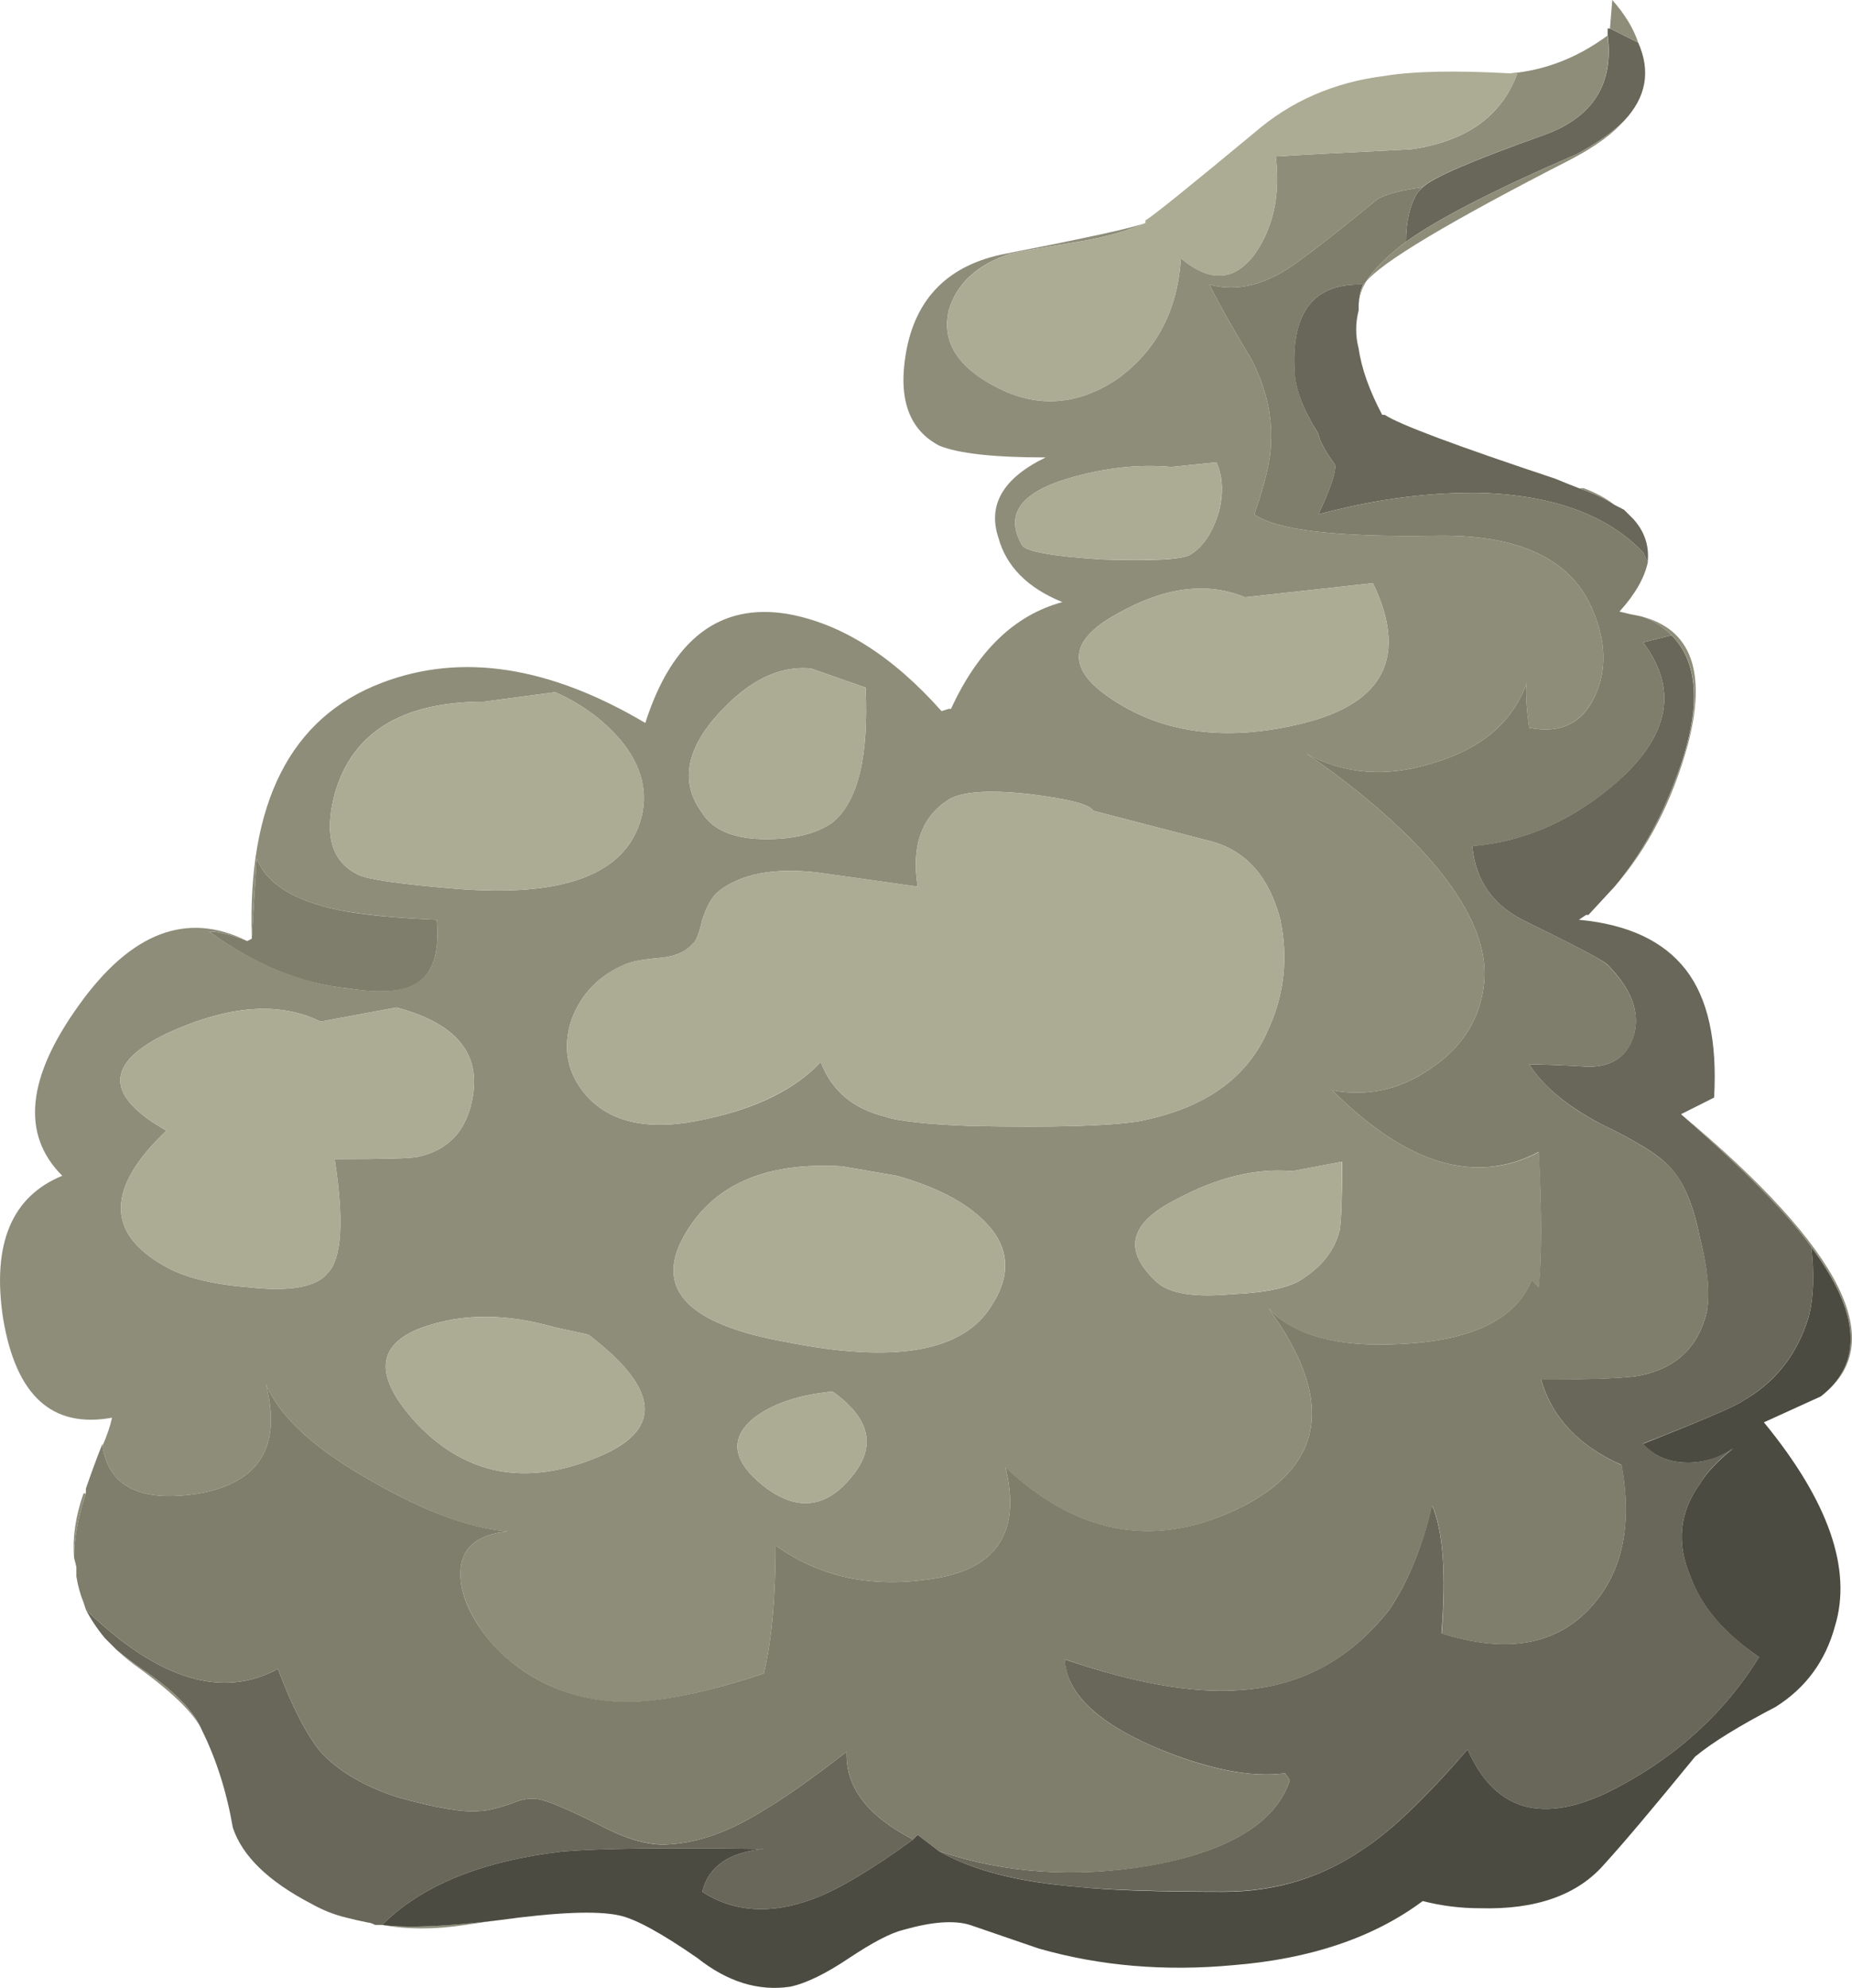
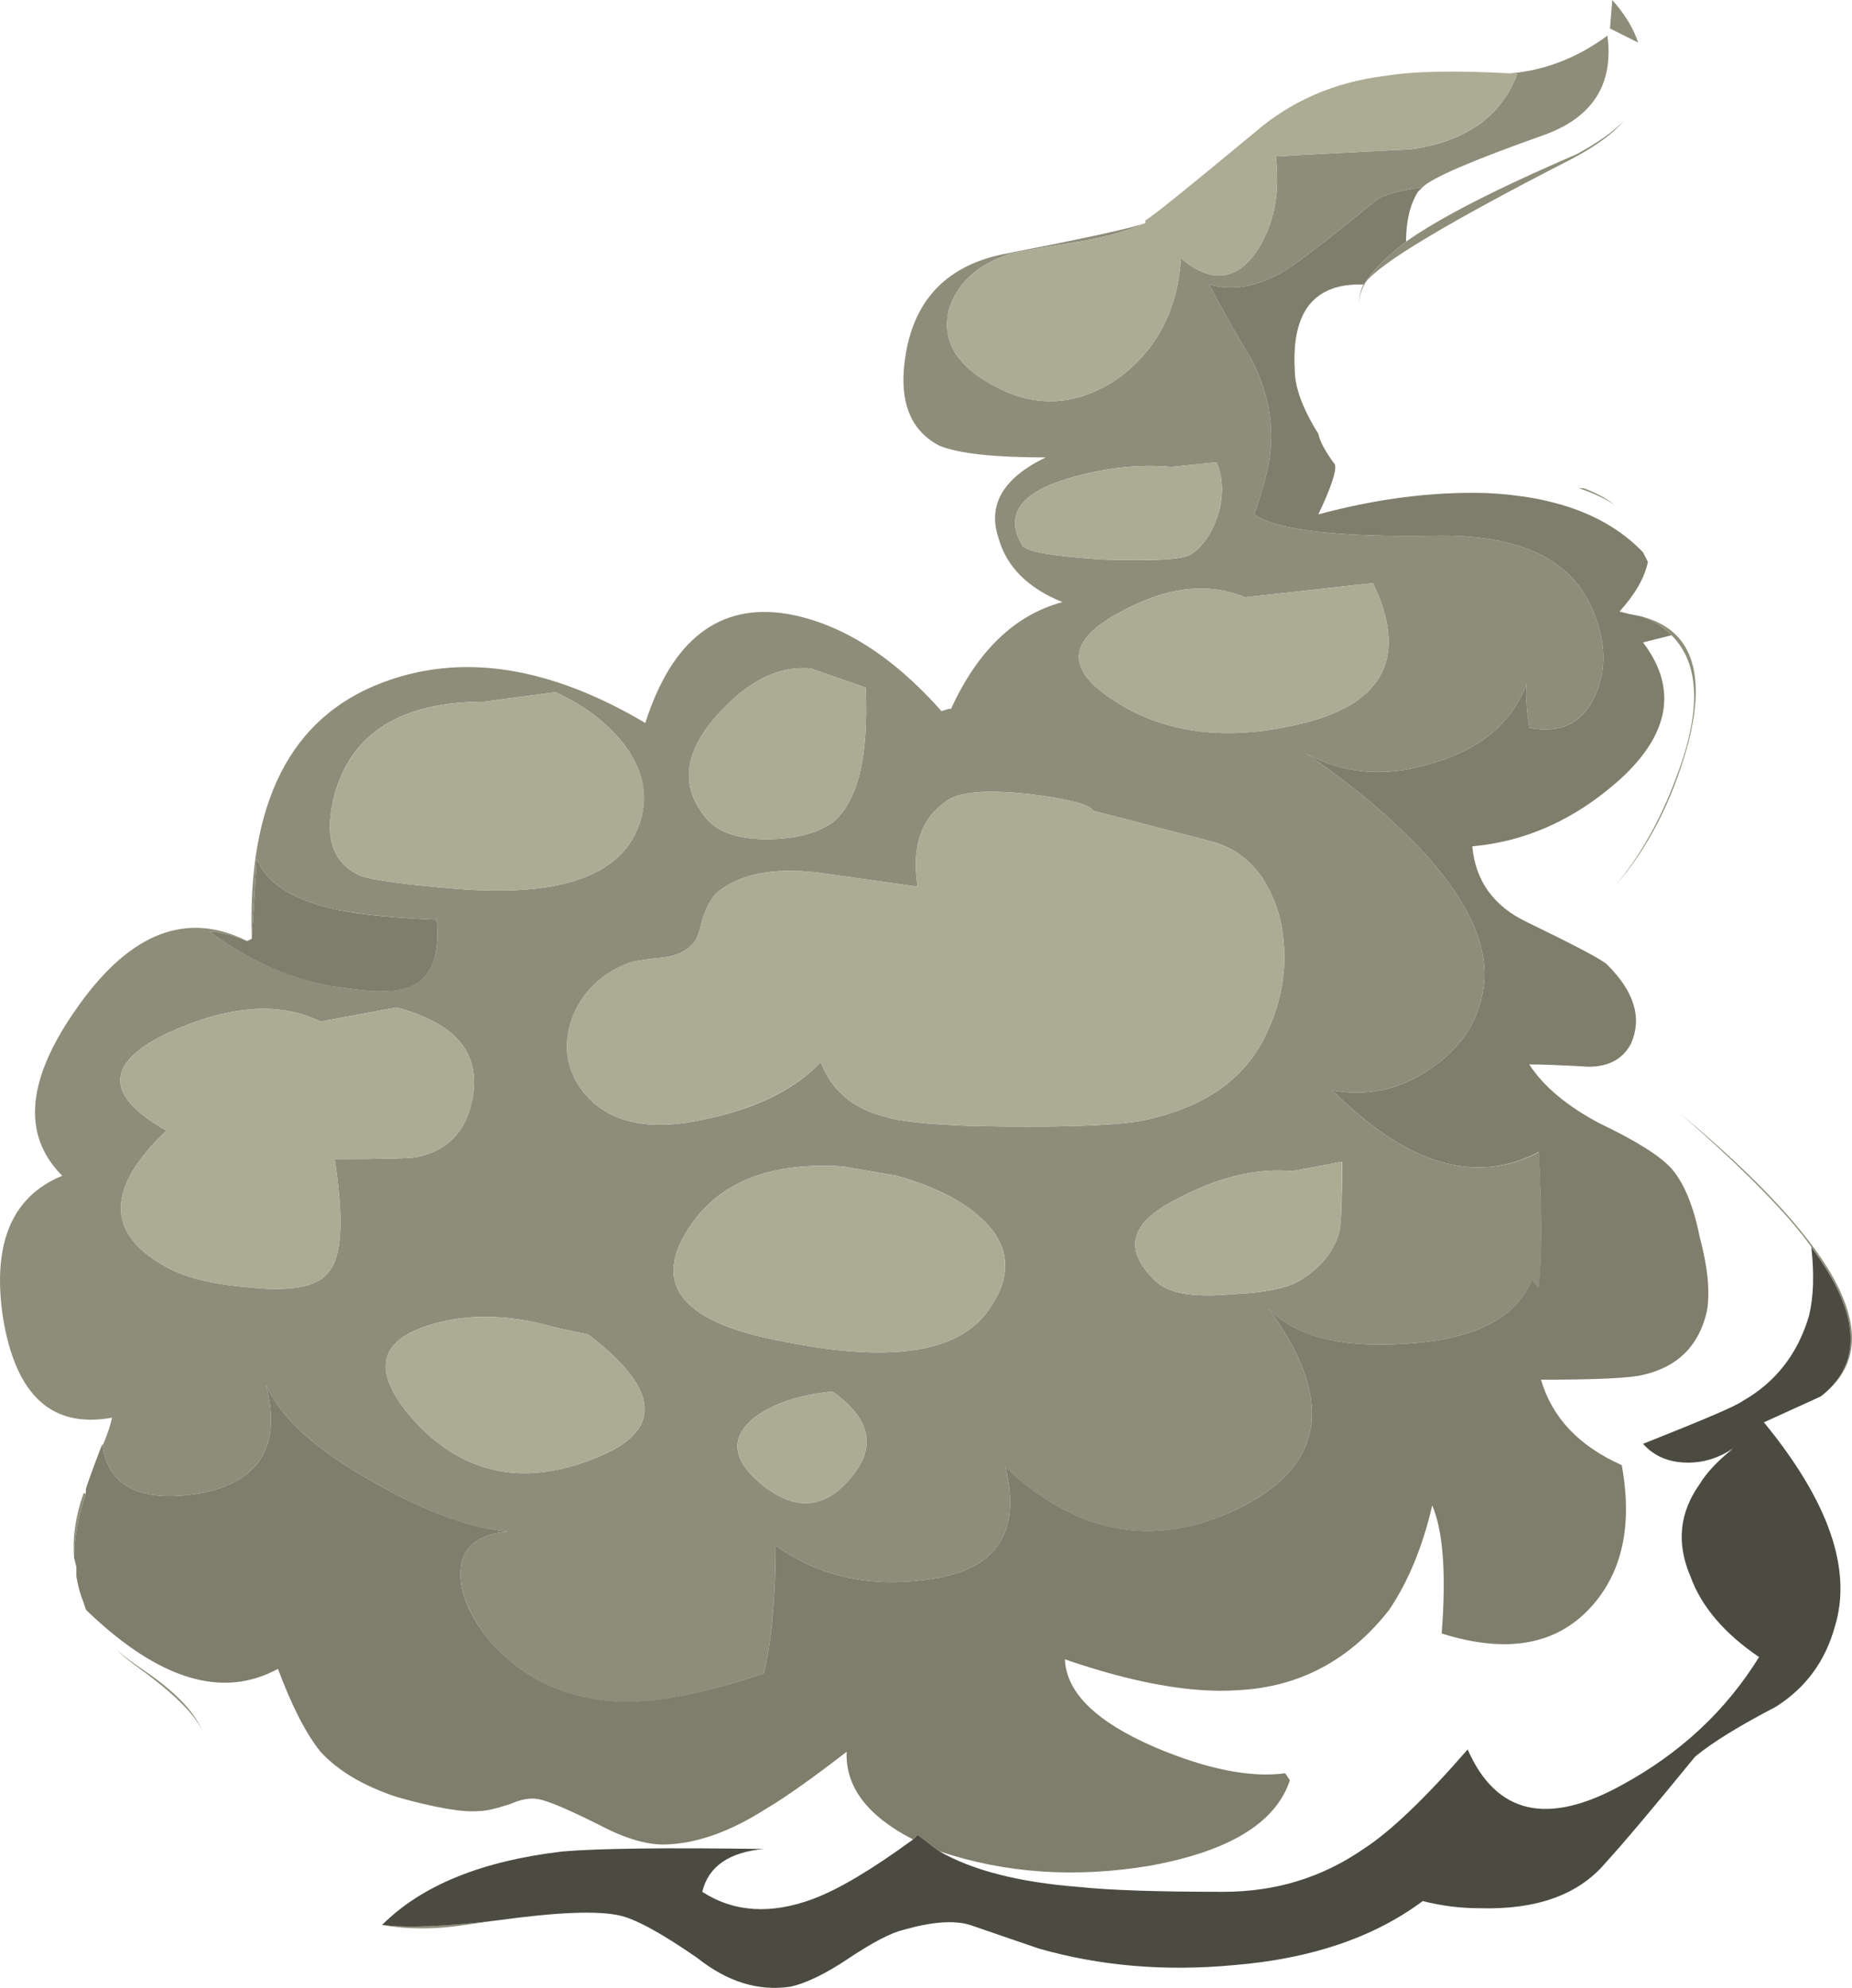
<svg xmlns="http://www.w3.org/2000/svg" xmlns:ns1="http://www.inkscape.org/namespaces/inkscape" id="svg2" xml:space="preserve" viewBox="0 0 39.071 41.926" version="1.1" ns1:version="0.91 r13725">
  <g id="g10" transform="matrix(1.25 0 0 -1.25 0 41.926)">
    <g id="g12">
-       <path id="path14" style="fill-rule:evenodd;fill:#686759" d="m27.172 33.06 0.476-0.238c0.215-0.48 0.137-0.922-0.238-1.32-0.187-0.188-0.453-0.375-0.801-0.563-1.359-0.586-2.32-1.078-2.879-1.476 0 0.344 0.067 0.625 0.2 0.84l0.082 0.078c0.16 0.16 0.84 0.453 2.039 0.879 0.824 0.293 1.187 0.855 1.082 1.679v0.121h0.039zm0.078-8.039 0.16-0.082 0.16-0.16c0.188-0.211 0.266-0.449 0.239-0.719l-0.079 0.161c-0.585 0.613-1.468 0.945-2.64 1-0.906 0.027-1.852-0.094-2.84-0.36 0.215 0.453 0.305 0.735 0.281 0.84-0.16 0.215-0.254 0.387-0.281 0.52-0.266 0.425-0.402 0.785-0.402 1.082-0.051 0.984 0.336 1.464 1.16 1.437-0.047-0.094-0.07-0.207-0.078-0.34v-0.097c-0.055-0.215-0.055-0.43 0-0.641 0.05-0.348 0.187-0.723 0.398-1.121h0.043c0.238-0.16 1.199-0.52 2.879-1.078 0.133-0.055 0.266-0.11 0.398-0.16 0.243-0.082 0.442-0.176 0.602-0.282zm1.121-10.281c1.067-0.933 1.801-1.68 2.199-2.238 0.051-0.453 0.039-0.84-0.039-1.16-0.187-0.641-0.562-1.121-1.121-1.442-0.105-0.082-0.668-0.32-1.68-0.718 0.188-0.215 0.442-0.321 0.758-0.321 0.27 0 0.52 0.082 0.762 0.242-0.266-0.214-0.453-0.414-0.562-0.601-0.344-0.481-0.399-1-0.157-1.559 0.184-0.508 0.571-0.961 1.157-1.363-0.559-0.906-1.333-1.625-2.317-2.16-1.254-0.692-2.121-0.492-2.601 0.601-0.719-0.824-1.305-1.386-1.758-1.679-0.696-0.481-1.481-0.719-2.364-0.719-1.117 0-1.929 0.027-2.437 0.078-1.016 0.082-1.801 0.281-2.359 0.602 1.117-0.375 2.304-0.453 3.558-0.239 1.332 0.239 2.121 0.719 2.36 1.438l-0.079 0.117c-0.586-0.078-1.32 0.07-2.203 0.441-0.984 0.426-1.492 0.922-1.519 1.481 1.176-0.399 2.148-0.574 2.922-0.52 1.039 0.055 1.89 0.508 2.558 1.36 0.321 0.48 0.559 1.066 0.719 1.761 0.187-0.429 0.242-1.148 0.16-2.16 1.094-0.347 1.934-0.203 2.52 0.438 0.535 0.586 0.707 1.387 0.519 2.402-0.719 0.32-1.172 0.797-1.359 1.442 0.933 0 1.508 0.023 1.722 0.078 0.586 0.133 0.946 0.492 1.079 1.078 0.05 0.32 0.011 0.734-0.121 1.242-0.106 0.535-0.266 0.918-0.481 1.16-0.184 0.215-0.586 0.465-1.199 0.758-0.559 0.297-0.961 0.629-1.199 1 0.214 0 0.546-0.012 1-0.039 0.347 0 0.586 0.133 0.718 0.402 0.188 0.426 0.055 0.864-0.398 1.321-0.082 0.078-0.535 0.316-1.359 0.718-0.563 0.266-0.868 0.692-0.922 1.282 0.906 0.078 1.734 0.453 2.48 1.117 0.856 0.773 0.988 1.547 0.402 2.32l0.481 0.121c0.477-0.48 0.504-1.281 0.078-2.402-0.266-0.719-0.613-1.332-1.039-1.84l-0.441-0.477h-0.039l-0.122-0.082c0.829-0.078 1.426-0.359 1.801-0.839 0.375-0.481 0.535-1.2 0.481-2.161l-0.559-0.281zm-12.961-12.238c-0.695-0.508-1.254-0.84-1.68-1-0.718-0.27-1.347-0.227-1.878 0.117 0.105 0.43 0.453 0.668 1.039 0.723-1.653 0.023-2.786 0.011-3.403-0.043-1.359-0.16-2.371-0.571-3.039-1.239h-0.117c-0.055 0.028-0.094 0.04-0.121 0.04-0.133 0.027-0.254 0.054-0.359 0.082-0.215 0.05-0.414 0.132-0.602 0.238-0.719 0.375-1.16 0.801-1.32 1.281-0.106 0.613-0.282 1.16-0.52 1.641-0.133 0.32-0.453 0.652-0.961 1-0.191 0.129-0.351 0.25-0.48 0.359l-0.199 0.199c-0.133 0.16-0.239 0.321-0.321 0.481l0.039-0.039c1.203-1.149 2.27-1.469 3.203-0.961 0.239-0.641 0.481-1.106 0.719-1.399 0.293-0.32 0.719-0.574 1.281-0.761 0.664-0.188 1.133-0.266 1.399-0.239 0.105 0 0.281 0.039 0.519 0.118 0.188 0.082 0.348 0.109 0.481 0.082 0.16-0.028 0.508-0.176 1.039-0.442 0.453-0.238 0.84-0.348 1.16-0.32 0.508 0.027 1.055 0.226 1.641 0.601 0.32 0.188 0.773 0.508 1.359 0.961-0.023-0.59 0.348-1.082 1.121-1.48z" ns1:connector-curvature="0" />
      <path id="path16" style="fill-rule:evenodd;fill:#8e8d7a" d="m27.129 32.939c0.109-0.824-0.254-1.386-1.078-1.679-1.203-0.426-1.883-0.719-2.043-0.879-0.371-0.051-0.625-0.121-0.758-0.199-0.586-0.481-1.027-0.829-1.32-1.04-0.532-0.402-1.039-0.535-1.52-0.402 0.16-0.32 0.399-0.746 0.719-1.277 0.242-0.481 0.348-0.949 0.32-1.403 0-0.265-0.094-0.664-0.281-1.199 0.375-0.265 1.387-0.386 3.043-0.359 1.437 0.027 2.332-0.402 2.68-1.281 0.211-0.508 0.226-0.973 0.039-1.399-0.215-0.48-0.586-0.668-1.121-0.562-0.051 0.375-0.067 0.629-0.039 0.761-0.239-0.668-0.774-1.121-1.598-1.359-0.774-0.242-1.484-0.187-2.121 0.16 0.746-0.508 1.387-1.043 1.918-1.601 0.773-0.825 1.133-1.575 1.082-2.239-0.055-0.613-0.36-1.109-0.918-1.48-0.508-0.348-1.055-0.469-1.645-0.36 1.254-1.253 2.414-1.601 3.485-1.042 0.05-0.985 0.05-1.747 0-2.282l-0.121 0.121c-0.27-0.664-1.016-1.023-2.243-1.078-1.039-0.054-1.773 0.145-2.199 0.602 1.094-1.496 0.961-2.602-0.398-3.321-1.442-0.75-2.789-0.535-4.043 0.637 0.269-1.09-0.145-1.719-1.239-1.879-1.015-0.16-1.894 0.028-2.64 0.563 0-0.883-0.067-1.602-0.199-2.16-0.961-0.321-1.746-0.485-2.36-0.485-0.906 0.028-1.652 0.364-2.242 1-0.344 0.43-0.519 0.817-0.519 1.164 0 0.426 0.265 0.664 0.8 0.719-0.64 0.051-1.398 0.332-2.281 0.84-0.957 0.535-1.559 1.078-1.801 1.641 0.27-1.04-0.105-1.653-1.117-1.84-0.988-0.16-1.535 0.105-1.641 0.8 0.079 0.184 0.133 0.344 0.161 0.477-1.016-0.184-1.625 0.375-1.84 1.684-0.188 1.25 0.148 2.05 1 2.398-0.696 0.695-0.602 1.652 0.281 2.879 0.879 1.23 1.824 1.59 2.84 1.082-0.27 0.105-0.481 0.16-0.641 0.16 0.774-0.558 1.559-0.879 2.36-0.961 0.531-0.078 0.906-0.051 1.121 0.082 0.293 0.16 0.41 0.52 0.359 1.078-0.668 0.028-1.215 0.082-1.641 0.161-0.773 0.16-1.242 0.453-1.398 0.878l-0.082-1.359c-0.078 2.293 0.652 3.734 2.199 4.32 1.336 0.508 2.817 0.282 4.442-0.679 0.453 1.414 1.254 2.027 2.398 1.84 0.906-0.161 1.773-0.707 2.602-1.641l0.121 0.039h0.039c0.453 0.988 1.082 1.586 1.879 1.801-0.586 0.238-0.946 0.601-1.078 1.082-0.188 0.558 0.078 1.012 0.796 1.359-0.878 0-1.476 0.067-1.796 0.199-0.508 0.266-0.696 0.786-0.563 1.559 0.16 0.934 0.723 1.496 1.684 1.68 1.382 0.269 2.172 0.441 2.359 0.519-0.293-0.133-0.668-0.238-1.121-0.316-0.508-0.082-0.895-0.149-1.16-0.203-0.559-0.184-0.906-0.504-1.039-0.957-0.11-0.481 0.105-0.883 0.64-1.203 0.746-0.454 1.477-0.438 2.2 0.042 0.664 0.477 1.023 1.161 1.078 2.04 0.508-0.426 0.933-0.387 1.281 0.121 0.293 0.449 0.398 0.984 0.32 1.597 0.426 0.028 1.188 0.067 2.281 0.121 0.934 0.133 1.532 0.559 1.797 1.282h-0.117c0.586 0.05 1.133 0.265 1.637 0.636zm0.281-1.437c-0.187-0.215-0.48-0.43-0.879-0.641-2.082-1.066-3.242-1.761-3.48-2.082 0.133 0.215 0.359 0.442 0.679 0.684 0.559 0.398 1.52 0.89 2.879 1.476 0.348 0.188 0.614 0.375 0.801 0.563zm-0.238 1.558 0.039 0.481c0.211-0.238 0.359-0.481 0.437-0.719l-0.476 0.238zm-0.524-7.757h0.082c0.215-0.082 0.387-0.176 0.52-0.282-0.16 0.106-0.359 0.2-0.602 0.282zm-3.597 3.476c-0.071-0.113-0.11-0.242-0.121-0.379 0.008 0.133 0.035 0.246 0.082 0.34l0.039 0.039zm-5.801-4.437c0.055-0.106 0.508-0.188 1.359-0.242 0.856-0.028 1.348 0 1.481 0.082 0.215 0.132 0.375 0.371 0.48 0.718 0.082 0.321 0.067 0.602-0.039 0.84l-0.761-0.078c-0.559 0.051-1.145-0.016-1.758-0.199-0.801-0.242-1.055-0.617-0.762-1.121zm1.52-2.602c0.878-0.586 1.96-0.719 3.242-0.398 1.359 0.343 1.746 1.133 1.16 2.359l-2.16-0.238c-0.641 0.265-1.364 0.172-2.16-0.281-0.829-0.454-0.856-0.934-0.082-1.442zm-1.399-1.598c-0.723 0.079-1.187 0.04-1.402-0.121-0.426-0.293-0.586-0.773-0.481-1.441-0.746 0.105-1.316 0.187-1.718 0.242-0.719 0.078-1.266-0.027-1.641-0.32-0.106-0.082-0.199-0.242-0.277-0.481-0.055-0.242-0.11-0.375-0.161-0.402-0.109-0.133-0.281-0.211-0.519-0.238-0.32-0.028-0.535-0.067-0.641-0.121-0.426-0.184-0.722-0.493-0.883-0.918-0.16-0.481-0.078-0.907 0.243-1.282 0.425-0.48 1.105-0.613 2.039-0.398 0.855 0.184 1.492 0.504 1.922 0.957 0.183-0.48 0.546-0.785 1.078-0.918 0.242-0.082 0.734-0.133 1.48-0.16 1.36-0.027 2.293 0 2.801 0.078 1.121 0.215 1.851 0.734 2.199 1.563 0.266 0.585 0.332 1.199 0.199 1.839-0.187 0.719-0.574 1.161-1.16 1.321l-2 0.519c-0.051 0.106-0.414 0.199-1.078 0.281zm4.438-6.363c-0.614 0.055-1.266-0.105-1.957-0.476-0.801-0.403-0.907-0.868-0.321-1.403 0.215-0.187 0.625-0.254 1.239-0.199 0.613 0.027 1.027 0.117 1.242 0.281 0.32 0.211 0.519 0.481 0.597 0.797 0.028 0.16 0.043 0.551 0.043 1.16l-0.843-0.16zm5.882 9.363c0.852-0.214 1.118-0.933 0.797-2.16-0.265-0.961-0.679-1.761-1.238-2.402 0.426 0.508 0.773 1.121 1.039 1.84 0.43 1.121 0.402 1.922-0.078 2.402-0.16 0.16-0.336 0.266-0.52 0.32zm-21.64-4.363c0.16-0.078 0.719-0.16 1.679-0.238 1.708-0.133 2.719 0.215 3.04 1.039 0.187 0.48 0.105 0.949-0.239 1.402-0.293 0.371-0.679 0.664-1.16 0.879l-1.199-0.16c-1.387 0-2.231-0.519-2.524-1.559-0.183-0.695-0.05-1.148 0.403-1.363zm-3.242-4.316c-1.012-0.961-1.024-1.723-0.039-2.281 0.32-0.188 0.785-0.309 1.402-0.36 0.719-0.082 1.172 0 1.359 0.238 0.239 0.243 0.278 0.883 0.117 1.922 0.829 0 1.297 0.012 1.403 0.039 0.504 0.106 0.812 0.426 0.918 0.961 0.16 0.774-0.266 1.293-1.278 1.559l-1.281-0.238c-0.695 0.343-1.558 0.277-2.601-0.203-1.039-0.504-1.039-1.051 0-1.637zm10.882 7.797c-0.535 0.054-1.054-0.2-1.562-0.758-0.559-0.613-0.652-1.176-0.277-1.68 0.183-0.293 0.546-0.441 1.078-0.441 0.48 0 0.855 0.094 1.121 0.281 0.426 0.348 0.613 1.105 0.558 2.277l-0.918 0.321zm-0.961-12.641c-0.425-0.344-0.375-0.73 0.161-1.156 0.558-0.43 1.05-0.375 1.48 0.156 0.426 0.508 0.32 0.988-0.32 1.441-0.563-0.054-1-0.199-1.321-0.441zm-2.8 1.402-0.559 0.121c-0.828 0.239-1.574 0.239-2.242 0-0.797-0.292-0.824-0.839-0.078-1.64 0.828-0.856 1.828-1.039 3-0.563 1.144 0.453 1.105 1.149-0.121 2.082zm3.32-0.121c1.84-0.371 3-0.172 3.48 0.602 0.348 0.531 0.309 1.012-0.121 1.437-0.32 0.321-0.812 0.575-1.476 0.762l-0.922 0.16c-1.309 0.078-2.199-0.32-2.68-1.199-0.48-0.883 0.094-1.469 1.719-1.762zm-12-3.64c-0.027 0.347 0.027 0.707 0.16 1.082h0.039c-0.133-0.403-0.199-0.762-0.199-1.082zm5.199-6.2c0.43-0.054 1.082-0.027 1.961 0.082-0.187-0.027-0.375-0.054-0.558-0.082-0.508-0.078-0.977-0.078-1.403 0zm-3.039 3.282c-0.133 0.293-0.519 0.664-1.16 1.121-0.102 0.078-0.195 0.156-0.281 0.238 0.129-0.113 0.289-0.23 0.48-0.359 0.508-0.348 0.828-0.68 0.961-1zm27.16 8.16c-0.398 0.558-1.132 1.305-2.199 2.238 2.746-2.293 3.531-3.879 2.359-4.758 0.719 0.559 0.668 1.399-0.16 2.52z" ns1:connector-curvature="0" />
      <path id="path18" style="fill-rule:evenodd;fill:#acab94" d="m19.332 29.779v0.043c0.133 0.078 0.746 0.574 1.84 1.481 0.613 0.531 1.344 0.851 2.199 0.957 0.504 0.082 1.211 0.093 2.117 0.043h0.121c-0.265-0.723-0.867-1.149-1.8-1.282-1.094-0.054-1.852-0.093-2.278-0.121 0.078-0.613-0.027-1.148-0.32-1.597-0.348-0.508-0.773-0.551-1.281-0.121-0.055-0.879-0.414-1.563-1.078-2.04-0.719-0.48-1.454-0.496-2.204-0.042-0.531 0.32-0.746 0.722-0.636 1.203 0.133 0.449 0.476 0.769 1.039 0.957 0.265 0.054 0.652 0.121 1.16 0.203 0.453 0.078 0.824 0.183 1.121 0.316zm-2.082-5.437c-0.293 0.504-0.039 0.879 0.762 1.121 0.613 0.183 1.199 0.25 1.758 0.199l0.761 0.078c0.106-0.238 0.117-0.519 0.039-0.84-0.105-0.347-0.265-0.586-0.48-0.718-0.133-0.082-0.625-0.106-1.481-0.082-0.851 0.054-1.304 0.136-1.359 0.242zm4.559-10.563 0.839 0.16c0-0.613-0.011-1-0.039-1.16-0.078-0.316-0.277-0.586-0.597-0.797-0.215-0.16-0.629-0.254-1.242-0.281-0.614-0.055-1.028 0.012-1.239 0.199-0.586 0.535-0.48 1 0.321 1.403 0.691 0.371 1.343 0.531 1.957 0.476zm-4.438 6.363c0.664-0.082 1.027-0.175 1.078-0.281l2-0.519c0.586-0.16 0.973-0.602 1.16-1.321 0.133-0.64 0.067-1.254-0.199-1.839-0.348-0.829-1.078-1.348-2.199-1.563-0.508-0.078-1.441-0.105-2.801-0.078-0.746 0.027-1.238 0.078-1.48 0.16-0.532 0.133-0.895 0.441-1.078 0.918-0.43-0.449-1.067-0.769-1.922-0.957-0.934-0.215-1.614-0.082-2.039 0.398-0.321 0.375-0.403 0.801-0.243 1.282 0.161 0.425 0.457 0.734 0.883 0.922 0.106 0.05 0.321 0.089 0.641 0.117 0.238 0.027 0.41 0.105 0.519 0.242 0.051 0.023 0.106 0.16 0.161 0.398 0.078 0.243 0.171 0.399 0.277 0.481 0.375 0.293 0.922 0.398 1.641 0.32 0.402-0.055 0.972-0.133 1.718-0.242-0.105 0.668 0.055 1.148 0.481 1.441 0.215 0.161 0.679 0.2 1.402 0.121zm1.399 1.598c-0.774 0.508-0.747 0.988 0.082 1.442 0.796 0.453 1.519 0.546 2.16 0.281l2.16 0.238c0.586-1.226 0.199-2.016-1.16-2.359-1.282-0.321-2.364-0.188-3.242 0.398zm-15.961-7.277c-1.039 0.586-1.039 1.133 0 1.637 1.043 0.48 1.906 0.546 2.601 0.203l1.281 0.238c1.012-0.266 1.438-0.785 1.278-1.559-0.106-0.535-0.414-0.855-0.918-0.961-0.106-0.027-0.574-0.039-1.403-0.039 0.161-1.043 0.122-1.679-0.117-1.922-0.187-0.238-0.64-0.32-1.359-0.238-0.617 0.051-1.082 0.172-1.402 0.36-0.985 0.558-0.973 1.32 0.039 2.281zm3.242 4.316c-0.453 0.215-0.586 0.668-0.403 1.363 0.297 1.04 1.137 1.559 2.524 1.559l1.199 0.16c0.481-0.215 0.867-0.508 1.16-0.879 0.348-0.453 0.426-0.922 0.239-1.402-0.321-0.824-1.332-1.172-3.04-1.039-0.96 0.078-1.519 0.16-1.679 0.238zm7.199-7.879c-1.625 0.293-2.199 0.879-1.719 1.762 0.481 0.879 1.371 1.277 2.68 1.199l0.918-0.16c0.668-0.187 1.16-0.441 1.48-0.762 0.426-0.425 0.469-0.906 0.121-1.437-0.48-0.774-1.64-0.973-3.48-0.602zm-3.32 0.121c1.226-0.933 1.265-1.625 0.121-2.082-1.172-0.476-2.172-0.293-3 0.563-0.746 0.801-0.719 1.348 0.078 1.64 0.668 0.239 1.414 0.239 2.242 0l0.559-0.121zm2.8-1.402c0.321 0.242 0.758 0.387 1.321 0.441 0.64-0.453 0.746-0.933 0.32-1.441-0.43-0.531-0.922-0.586-1.48-0.156-0.536 0.426-0.586 0.812-0.161 1.156zm0.961 12.641 0.918-0.321c0.055-1.172-0.132-1.933-0.558-2.277-0.266-0.187-0.641-0.281-1.121-0.281-0.532 0-0.895 0.148-1.078 0.441-0.375 0.504-0.282 1.067 0.277 1.68 0.508 0.558 1.027 0.812 1.562 0.758z" ns1:connector-curvature="0" />
      <path id="path20" style="fill-rule:evenodd;fill:#7f7e6c" d="m15.852 2.303-0.364 0.277-0.078-0.078c-0.773 0.398-1.144 0.89-1.121 1.48-0.586-0.453-1.039-0.773-1.359-0.961-0.586-0.375-1.133-0.574-1.641-0.601-0.32-0.024-0.707 0.082-1.16 0.32-0.531 0.266-0.879 0.414-1.039 0.442-0.133 0.027-0.293 0-0.481-0.082-0.238-0.079-0.414-0.118-0.519-0.118-0.266-0.027-0.735 0.051-1.399 0.239-0.562 0.187-0.988 0.441-1.281 0.761-0.238 0.293-0.48 0.758-0.719 1.399-0.933-0.508-2-0.188-3.203 0.961l-0.039 0.039-0.039 0.121c-0.055 0.133-0.094 0.277-0.121 0.437v0.161l-0.039 0.16c0 0.32 0.066 0.679 0.199 1.082v0.078c0.082 0.242 0.176 0.496 0.281 0.762v-0.04c0.106-0.695 0.653-0.96 1.641-0.8 1.012 0.187 1.387 0.8 1.117 1.84 0.242-0.563 0.844-1.106 1.801-1.641 0.883-0.508 1.641-0.785 2.281-0.84-0.535-0.055-0.8-0.293-0.8-0.719 0-0.347 0.171-0.734 0.519-1.16 0.586-0.64 1.336-0.972 2.242-1 0.614 0 1.399 0.16 2.36 0.481 0.132 0.558 0.199 1.277 0.199 2.16 0.746-0.535 1.625-0.723 2.64-0.563 1.094 0.16 1.508 0.789 1.239 1.883 1.254-1.176 2.601-1.387 4.043-0.641 1.359 0.719 1.492 1.825 0.398 3.321 0.426-0.453 1.16-0.656 2.199-0.602 1.227 0.055 1.973 0.414 2.243 1.082l0.117-0.121c0.054 0.531 0.054 1.293 0 2.281-1.067-0.562-2.227-0.214-3.481 1.039 0.59-0.109 1.137 0.012 1.645 0.36 0.558 0.371 0.863 0.867 0.918 1.48 0.051 0.664-0.309 1.414-1.082 2.239-0.531 0.558-1.172 1.093-1.918 1.601 0.64-0.347 1.347-0.402 2.121-0.16 0.824 0.238 1.359 0.691 1.598 1.359-0.028-0.132-0.012-0.386 0.039-0.761 0.535-0.106 0.91 0.082 1.121 0.562 0.187 0.426 0.172 0.891-0.039 1.399-0.348 0.879-1.243 1.308-2.68 1.281-1.656-0.027-2.668 0.094-3.043 0.359 0.187 0.535 0.281 0.934 0.281 1.199 0.028 0.454-0.078 0.922-0.32 1.403-0.32 0.531-0.559 0.957-0.719 1.277 0.481-0.133 0.988 0 1.52 0.402 0.293 0.211 0.734 0.559 1.32 1.04 0.133 0.078 0.387 0.148 0.758 0.199l-0.078-0.078c-0.133-0.215-0.2-0.496-0.2-0.84-0.32-0.242-0.546-0.469-0.683-0.684l-0.035-0.039c-0.828 0.027-1.215-0.453-1.16-1.437 0-0.297 0.132-0.657 0.398-1.082 0.027-0.133 0.121-0.305 0.281-0.52 0.028-0.105-0.066-0.387-0.281-0.84 0.988 0.266 1.934 0.387 2.84 0.36 1.176-0.055 2.055-0.387 2.64-1l0.082-0.161c-0.054-0.265-0.214-0.546-0.48-0.839 0.106-0.028 0.227-0.055 0.359-0.079 0.184-0.054 0.36-0.16 0.52-0.32l-0.481-0.121c0.586-0.773 0.454-1.547-0.398-2.32-0.75-0.668-1.574-1.039-2.484-1.121 0.054-0.586 0.363-1.012 0.922-1.278 0.828-0.402 1.281-0.64 1.359-0.722 0.453-0.453 0.586-0.891 0.402-1.321-0.136-0.265-0.375-0.398-0.722-0.398-0.454 0.027-0.786 0.039-1 0.039 0.242-0.371 0.64-0.707 1.199-1 0.613-0.293 1.015-0.547 1.203-0.758 0.211-0.242 0.371-0.629 0.477-1.16 0.136-0.508 0.175-0.922 0.121-1.242-0.133-0.586-0.493-0.945-1.079-1.078-0.214-0.055-0.789-0.082-1.722-0.082 0.187-0.641 0.64-1.118 1.363-1.442 0.184-1.011 0.012-1.812-0.523-2.398-0.586-0.641-1.426-0.785-2.516-0.442 0.078 1.016 0.023 1.735-0.16 2.161-0.16-0.692-0.402-1.278-0.723-1.758-0.664-0.852-1.519-1.309-2.558-1.36-0.774-0.054-1.746 0.118-2.918 0.52 0.023-0.563 0.531-1.055 1.515-1.481 0.883-0.375 1.617-0.519 2.203-0.441l0.079-0.117c-0.239-0.723-1.028-1.199-2.36-1.442-1.254-0.21-2.441-0.132-3.558 0.243zm-11.68 15.359 0.078 0.039 0.082 1.359c0.156-0.425 0.625-0.718 1.398-0.878 0.426-0.082 0.973-0.133 1.641-0.161 0.051-0.558-0.066-0.921-0.359-1.082-0.215-0.132-0.59-0.16-1.121-0.078-0.801 0.078-1.586 0.399-2.36 0.961 0.16 0 0.371-0.055 0.641-0.16z" ns1:connector-curvature="0" />
      <path id="path22" style="fill-rule:evenodd;fill:#4c4b41" d="m15.852 2.303c0.558-0.321 1.347-0.524 2.359-0.602 0.508-0.055 1.32-0.082 2.437-0.082 0.883 0 1.668 0.242 2.364 0.723 0.453 0.293 1.039 0.851 1.758 1.679 0.48-1.093 1.347-1.293 2.601-0.601 0.984 0.535 1.758 1.254 2.317 2.16-0.586 0.398-0.973 0.852-1.157 1.359-0.242 0.563-0.187 1.082 0.157 1.563 0.109 0.183 0.296 0.383 0.562 0.598-0.242-0.161-0.492-0.239-0.762-0.239-0.316 0-0.57 0.106-0.758 0.317 1.012 0.402 1.575 0.64 1.68 0.722 0.559 0.317 0.934 0.801 1.121 1.438 0.078 0.32 0.09 0.707 0.039 1.16 0.828-1.117 0.879-1.957 0.16-2.52l-0.96-0.437c1.093-1.332 1.492-2.481 1.199-3.441-0.16-0.586-0.492-1.04-1-1.36-0.614-0.32-1.067-0.598-1.36-0.84-0.718-0.879-1.226-1.48-1.519-1.8-0.453-0.532-1.16-0.786-2.117-0.758-0.321 0-0.641 0.039-0.961 0.121-0.828-0.617-1.895-0.977-3.2-1.082-1.148-0.106-2.242-0.016-3.281 0.281-0.613 0.211-1 0.344-1.16 0.398-0.266 0.082-0.641 0.055-1.121-0.082-0.211-0.05-0.52-0.211-0.918-0.476-0.402-0.27-0.734-0.43-1-0.485-0.535-0.078-1.055 0.083-1.562 0.485-0.614 0.426-1.055 0.664-1.321 0.719-0.371 0.082-1.051 0.054-2.039-0.082-0.879-0.106-1.535-0.133-1.961-0.079 0.668 0.668 1.68 1.079 3.039 1.239 0.617 0.054 1.75 0.066 3.403 0.043-0.586-0.055-0.934-0.293-1.039-0.723 0.531-0.344 1.16-0.387 1.878-0.117 0.426 0.16 0.985 0.492 1.68 1l0.078 0.078 0.364-0.277z" ns1:connector-curvature="0" />
    </g>
  </g>
</svg>